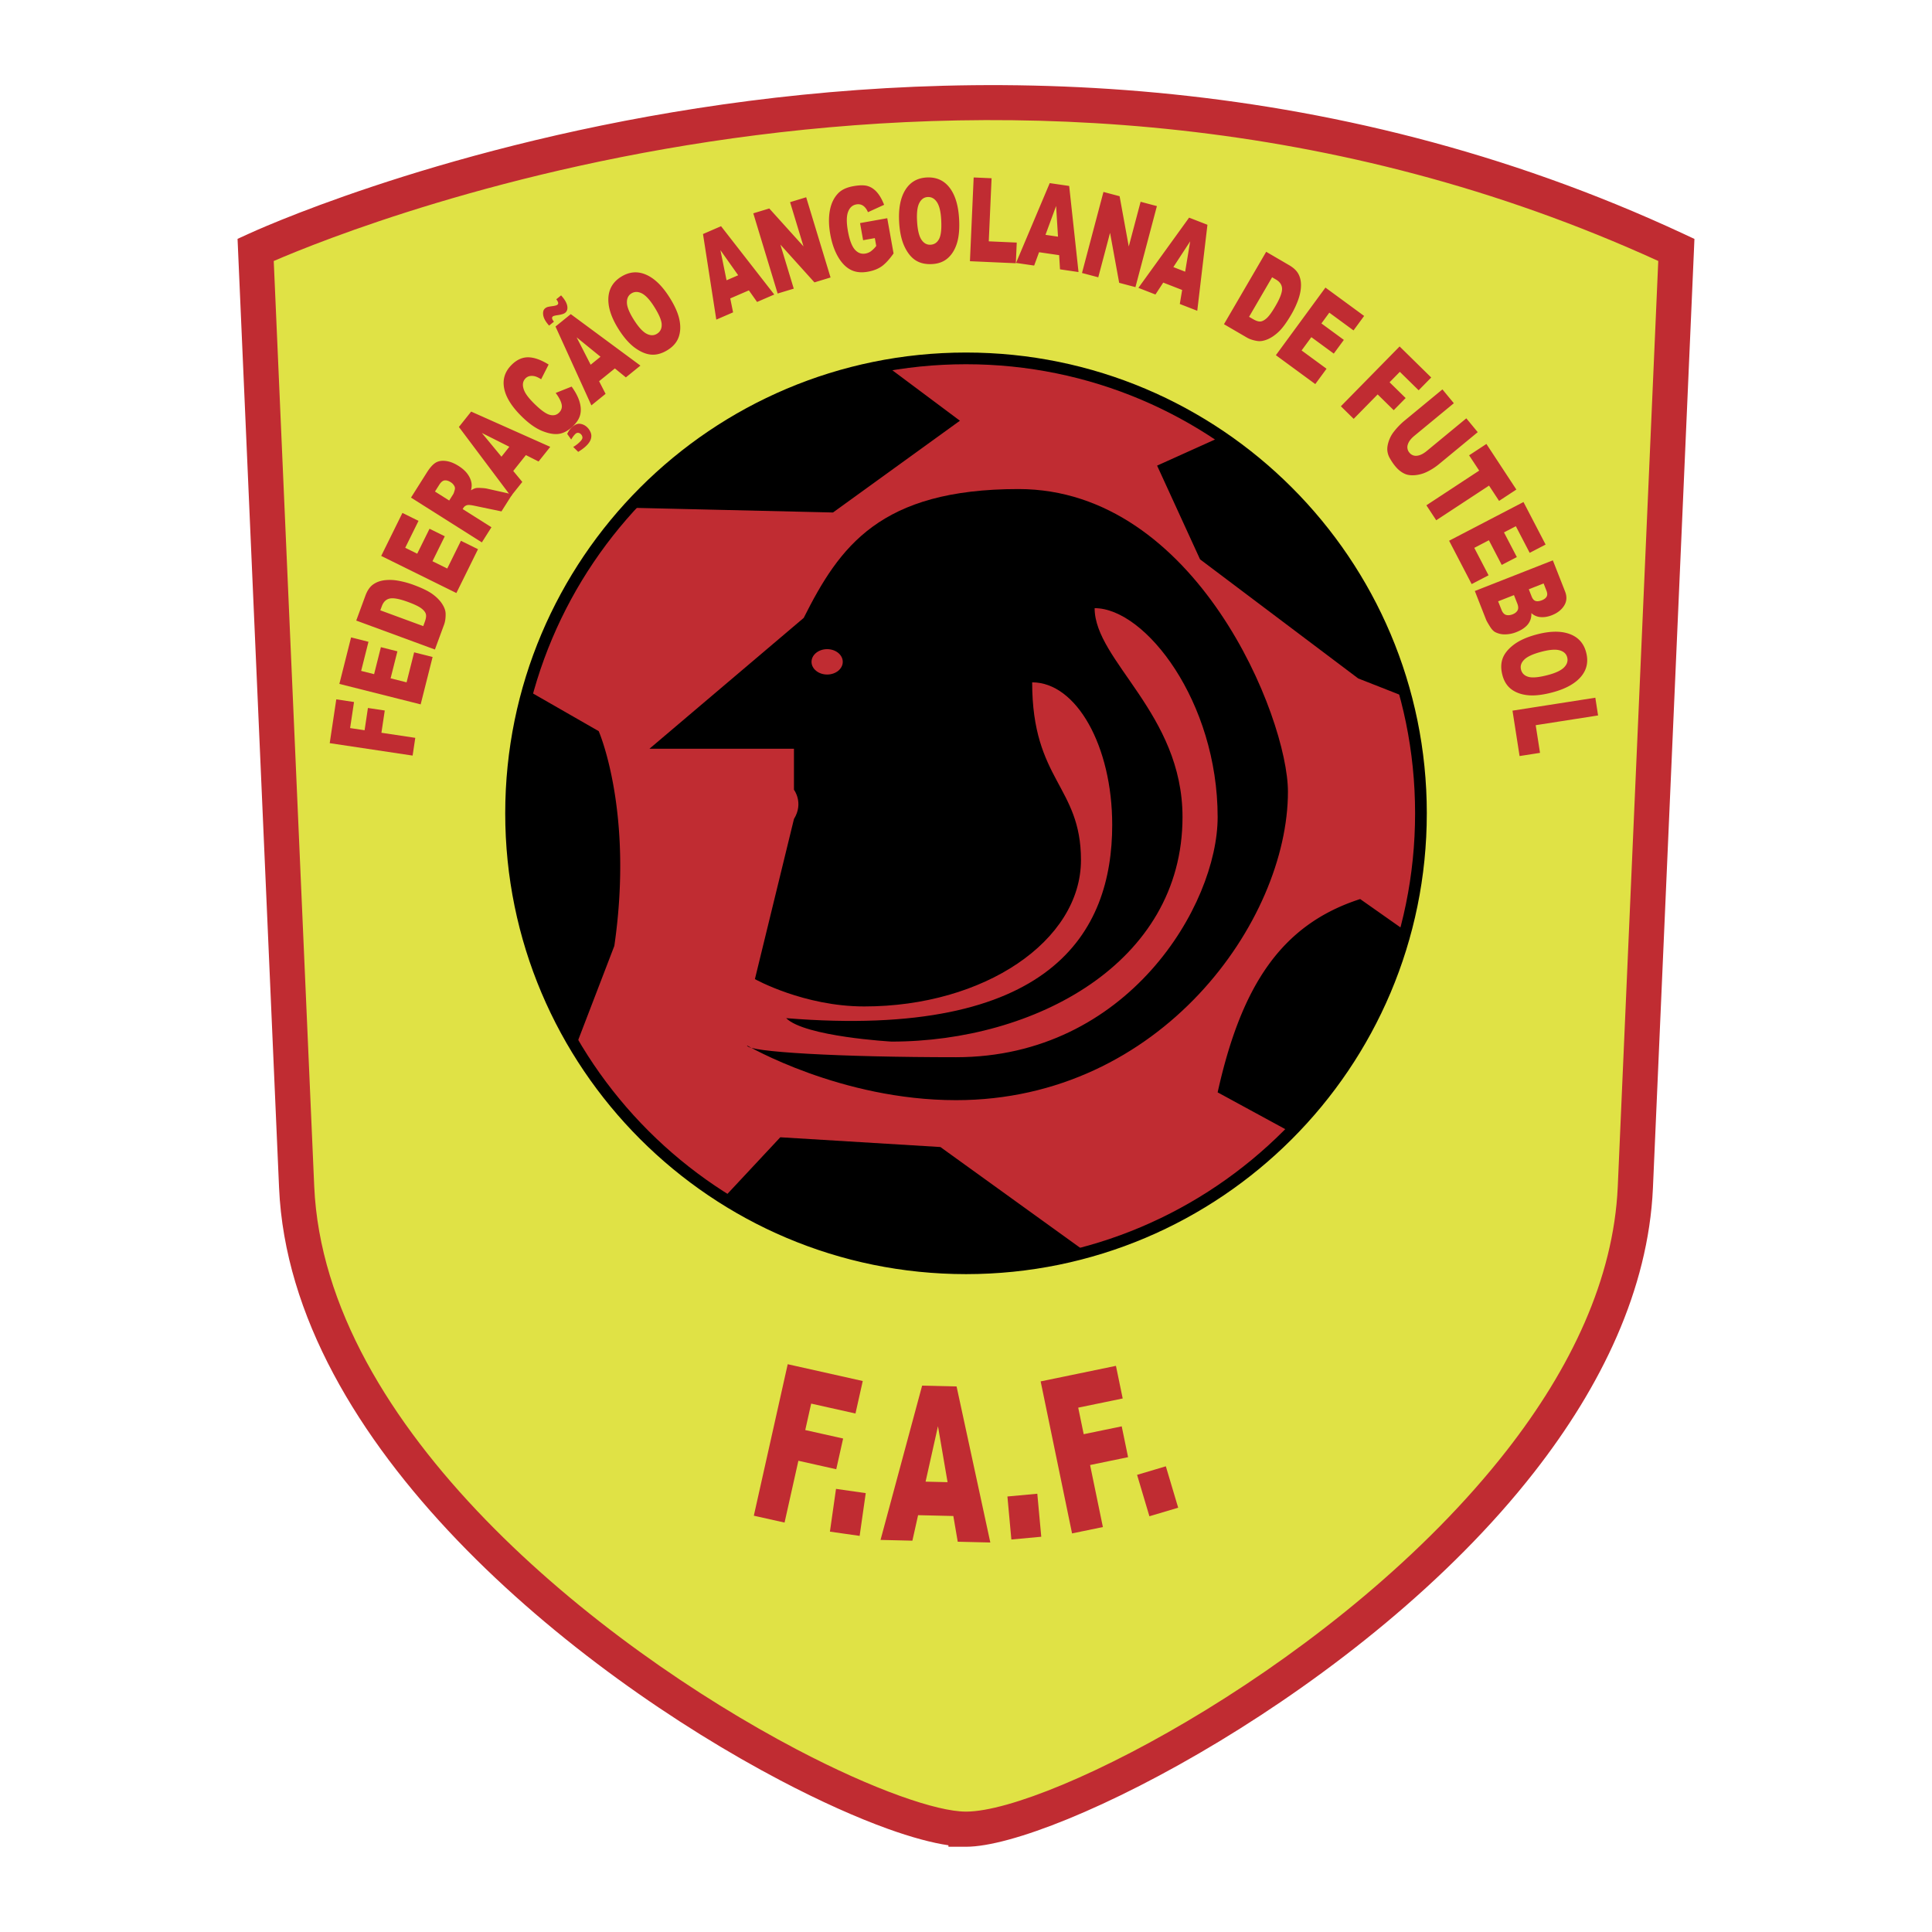
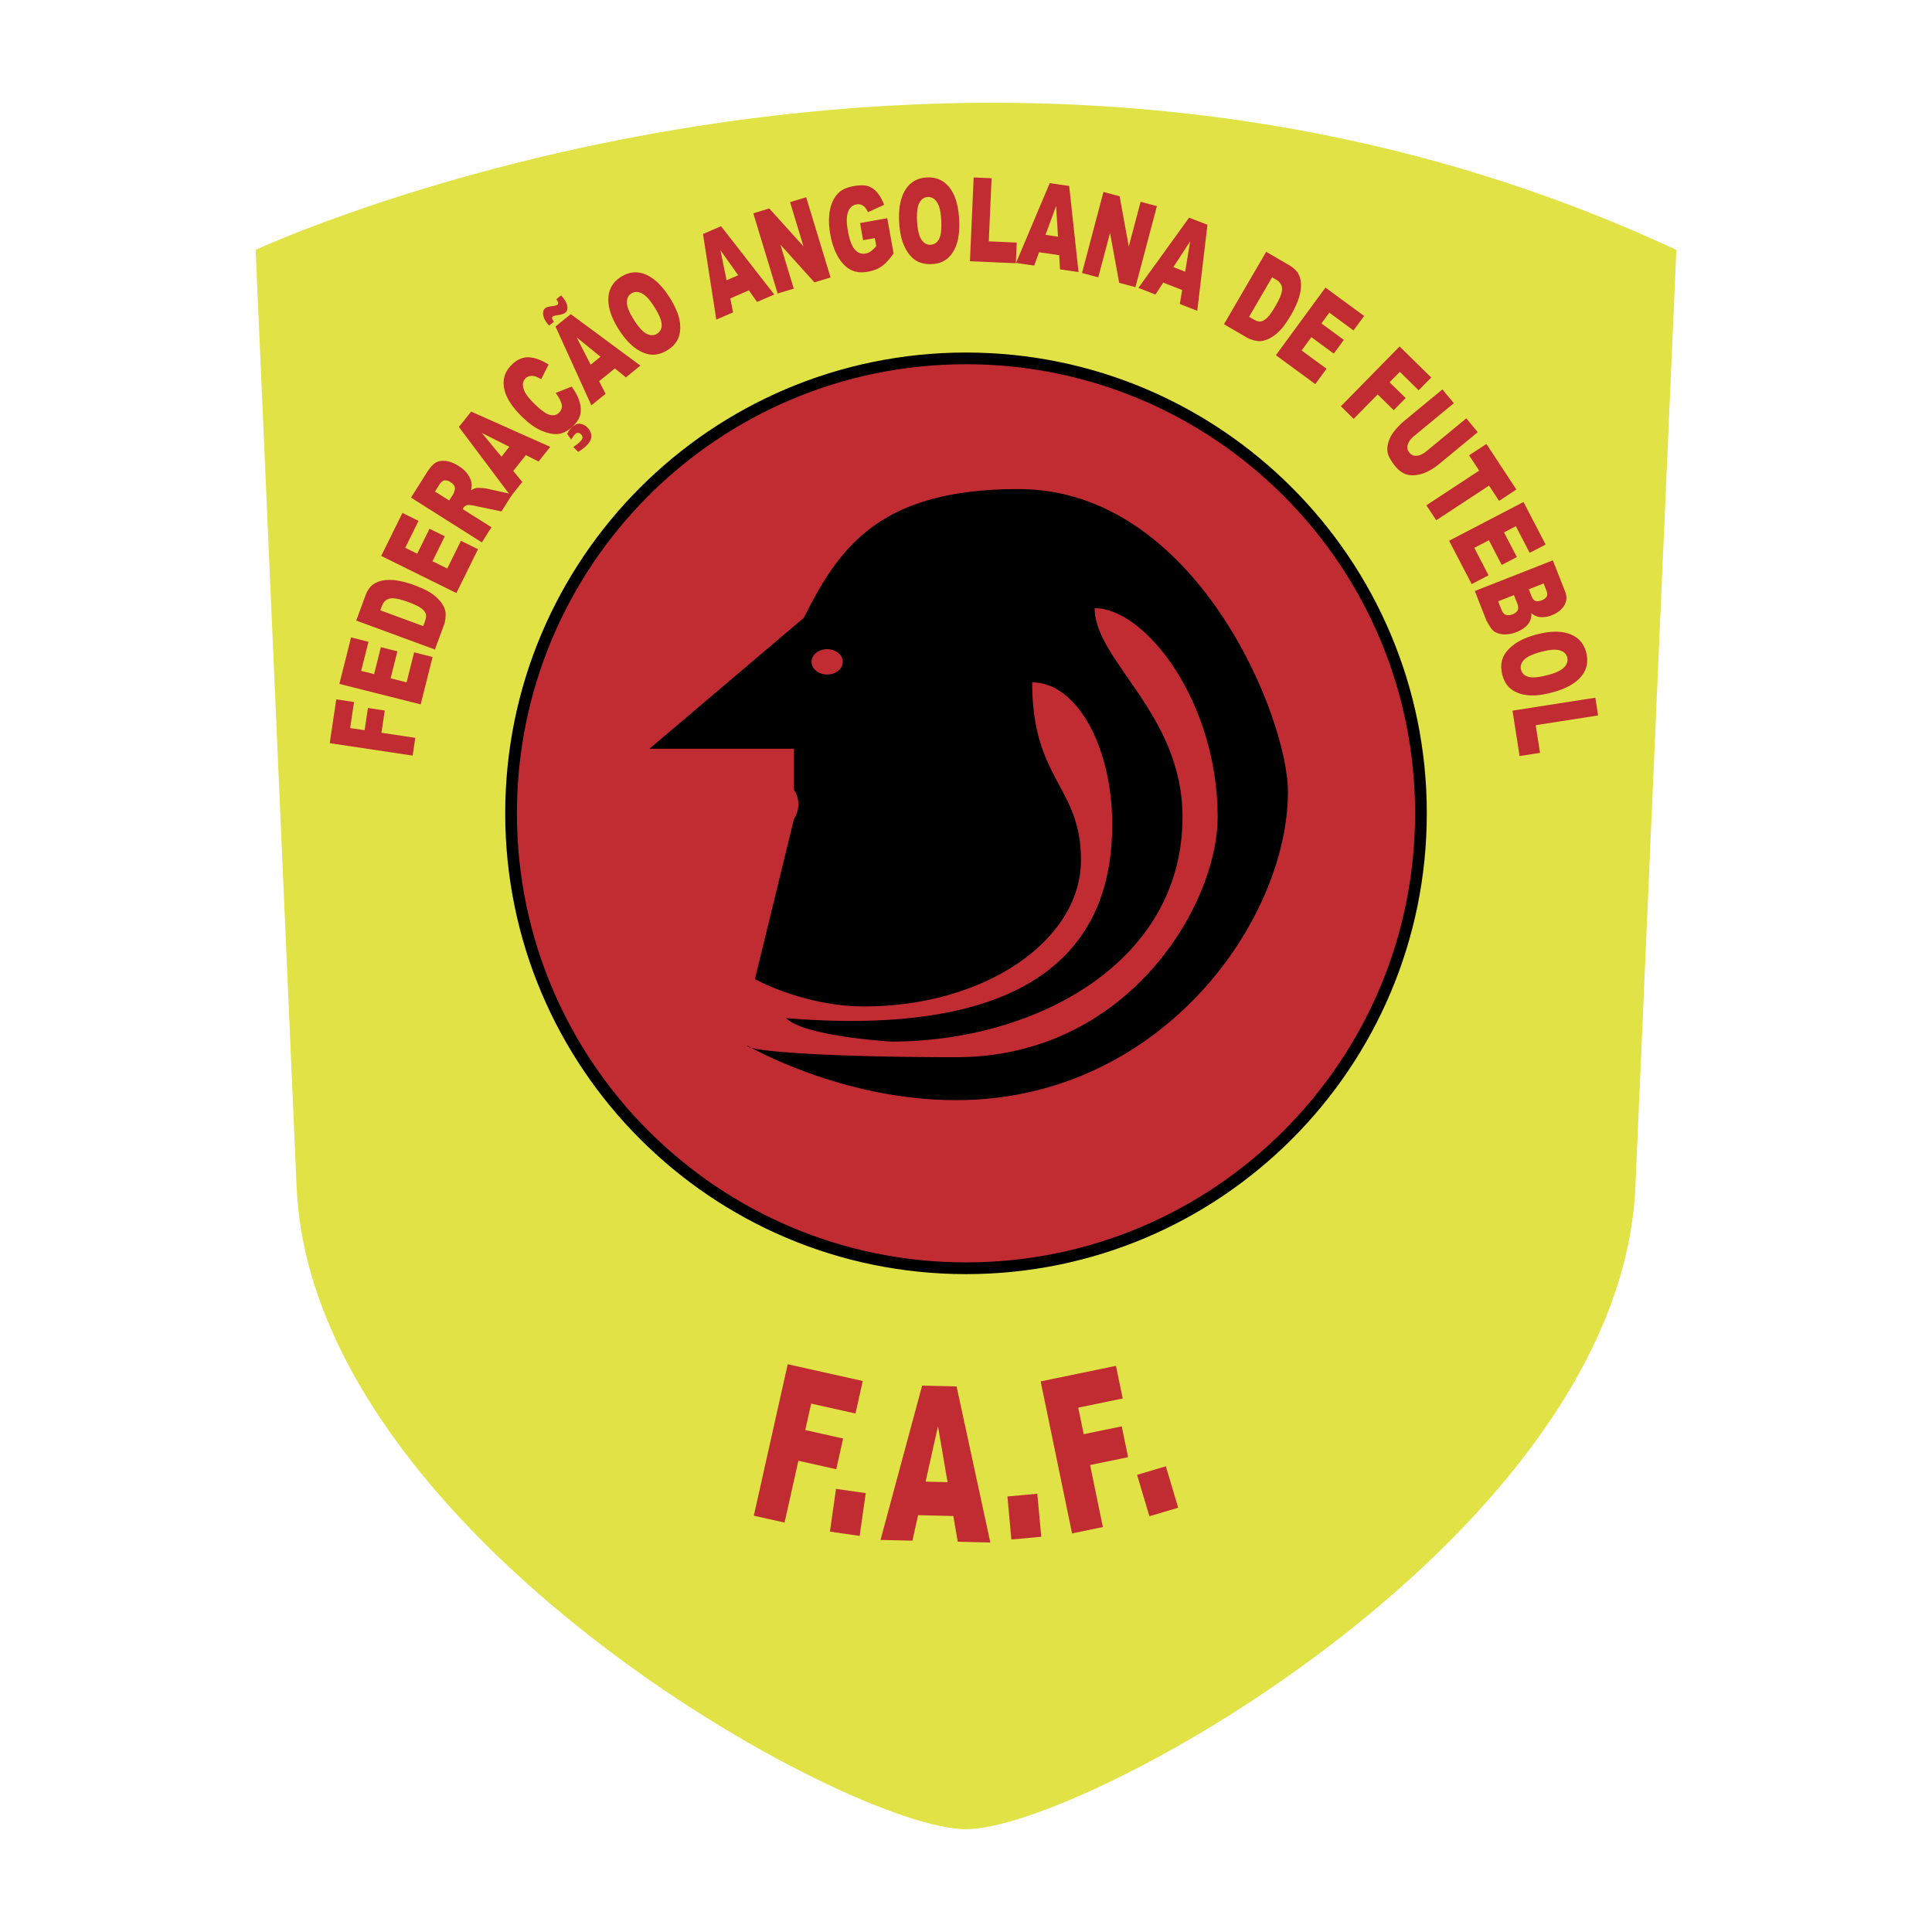
<svg xmlns="http://www.w3.org/2000/svg" width="2500" height="2500" viewBox="0 0 192.756 192.756">
-   <path fill-rule="evenodd" clip-rule="evenodd" fill="#fff" d="M0 0h192.756v192.756H0V0z" />
  <path d="M167.25 24.931l-4.09 93.502c-1.514 34.587-54.934 64.065-66.782 64.065v-.002c-11.849 0-65.268-29.479-66.782-64.064L25.505 24.93s70.873-33.018 141.745.001z" fill-rule="evenodd" clip-rule="evenodd" fill="#e0e245" />
-   <path d="M169.004 25.006l-4.09 93.502-.002.046c-.229 5.055-1.518 10.005-3.6 14.777-2.055 4.711-4.885 9.244-8.232 13.529-17.055 21.844-47.904 37.391-56.702 37.391h-1.753v-.146c-1.658-.245-3.702-.799-6.028-1.635-3.096-1.113-6.766-2.751-10.746-4.843-20.389-10.714-48.885-33.468-50.008-59.121l-4.091-93.503-.051-1.171 1.079-.493c.207-.094 71.606-33.359 143.21.001l1.064.497-.05 1.169zm-7.598 93.352l4.039-92.32c-64.812-29.588-129.139-3.882-138.134.003l4.039 92.317c1.055 24.123 28.494 45.857 48.131 56.177 3.806 2 7.322 3.567 10.294 4.637 2.849 1.024 5.125 1.57 6.587 1.573h.063c8.317-.055 37.495-15.021 53.903-36.033 3.168-4.059 5.846-8.34 7.779-12.775 1.908-4.374 3.088-8.906 3.297-13.531l.002-.048z" fill="#c02c32" />
  <path fill-rule="evenodd" clip-rule="evenodd" fill="#c02c32" d="M32.896 74.145l.655-4.371 1.77.266-.39 2.6 1.445.216.332-2.221 1.68.252-.333 2.221 3.378.507-.266 1.77-8.271-1.24zM33.859 68.234l1.168-4.64 1.736.437-.731 2.905 1.292.325.678-2.693 1.647.415-.678 2.693 1.594.401.754-2.993 1.842.464-1.191 4.728-8.111-2.042zM35.542 61.914l.916-2.488c.181-.49.422-.852.727-1.083.304-.23.672-.378 1.105-.443a4.512 4.512 0 0 1 1.417.034 8.922 8.922 0 0 1 1.569.426c.839.31 1.465.615 1.879.917.414.302.733.627.959.977.226.349.342.677.346.984.007.42-.043.779-.153 1.077l-.916 2.488-7.849-2.889zm2.401-1.023l4.285 1.577.15-.41c.128-.349.165-.618.106-.808-.057-.188-.21-.377-.46-.563-.249-.187-.688-.396-1.315-.627-.831-.306-1.434-.421-1.809-.347-.375.075-.643.328-.803.761l-.154.417zM38.033 55.465l2.117-4.291 1.605.793-1.326 2.685 1.196.591 1.229-2.49 1.522.752-1.228 2.489 1.474.728 1.366-2.768 1.703.84-2.158 4.373-7.5-3.702zM48.075 54.115l-7.069-4.47 1.587-2.511c.294-.465.578-.784.849-.957.272-.173.611-.236 1.02-.188.408.047.837.213 1.288.498.391.248.693.519.904.814.211.296.342.6.391.914.031.2.013.436-.056.706.201-.125.37-.2.51-.228.093-.019.268-.021.524-.006.257.015.448.037.573.067l2.515.562-1.08 1.707-2.673-.558c-.345-.075-.583-.1-.718-.073a.6.6 0 0 0-.396.264l-.084.133 2.871 1.815-.956 1.511zm-3.258-4.177l.402-.636c.043-.068.096-.222.158-.458a.49.49 0 0 0-.065-.384.996.996 0 0 0-.345-.351c-.225-.143-.431-.202-.614-.178-.184.024-.363.172-.536.447l-.419.662 1.419.898z" />
  <path d="M52.468 45.405l-1.261 1.583.903 1.094-1.137 1.428-5.188-6.911 1.223-1.535 7.891 3.519-1.165 1.461-1.266-.639zm-1.65-.83l-2.742-1.377 1.954 2.366.788-.989zM55.44 39.204l1.591-.633c.377.521.637 1.012.779 1.472s.173.885.091 1.275-.306.77-.67 1.138c-.442.446-.898.717-1.366.814-.468.097-1.041.014-1.717-.25-.677-.263-1.383-.76-2.121-1.492-.983-.974-1.56-1.904-1.729-2.789-.17-.886.073-1.659.728-2.32.513-.517 1.067-.773 1.663-.77.596.004 1.278.244 2.047.721l-.747 1.471a2.402 2.402 0 0 0-.518-.268 1.263 1.263 0 0 0-.582-.058.801.801 0 0 0-.456.234c-.287.289-.338.676-.155 1.162.133.364.466.808.999 1.337.659.653 1.18 1.033 1.561 1.137.382.105.696.032.944-.218.24-.242.323-.522.249-.842-.073-.32-.27-.693-.591-1.121zm1.548 4.646l-.398-.56c.111-.236.241-.431.393-.583.315-.318.61-.459.888-.425.275.034.521.157.733.368.13.128.236.288.319.48.083.19.097.398.041.623-.056.224-.201.453-.432.687-.21.212-.492.427-.846.643l-.495-.491c.245-.139.476-.318.69-.535.158-.16.235-.298.229-.417a.489.489 0 0 0-.159-.326.428.428 0 0 0-.271-.13c-.103-.01-.203.034-.3.133-.13.131-.26.309-.392.533zM55.5 29.86l.482-.391.167.2c.27.333.421.636.455.911.035.274-.038.484-.216.629-.13.105-.391.185-.784.239-.239.034-.388.076-.449.125-.06.048-.083.112-.071.193.011.079.072.189.182.329l-.482.391a5.774 5.774 0 0 1-.156-.186c-.259-.32-.405-.624-.438-.909-.033-.286.033-.496.198-.629a.72.72 0 0 1 .231-.127c.082-.028.25-.059.505-.092.254-.034.42-.082.498-.146.054-.044.077-.107.066-.189-.013-.083-.074-.198-.188-.348zm5.846 6.898l-1.573 1.275.646 1.262-1.417 1.149-3.579-7.866 1.524-1.236 6.948 5.134-1.451 1.176-1.098-.894zm-1.433-1.165l-2.381-1.936 1.399 2.731.982-.795zM61.75 32.896c-.735-1.151-1.087-2.189-1.054-3.114.033-.924.445-1.639 1.236-2.145.811-.519 1.637-.603 2.479-.252.841.351 1.625 1.093 2.351 2.229.527.824.863 1.562 1.008 2.212.146.65.131 1.237-.043 1.762-.175.525-.532.96-1.073 1.306-.549.352-1.085.515-1.606.492-.522-.024-1.07-.238-1.645-.644-.576-.406-1.127-1.022-1.653-1.846zm1.512-.956c.456.712.874 1.167 1.255 1.361.382.195.729.192 1.043-.008.322-.206.475-.518.456-.936-.018-.418-.279-1.021-.784-1.812-.425-.665-.828-1.091-1.208-1.28-.381-.188-.729-.182-1.044.02-.304.193-.446.504-.432.933.017.429.255 1.003.714 1.722zM74.715 28.97l-1.858.804.283 1.39-1.675.725-1.327-8.54 1.801-.78 5.309 6.816-1.715.742-.818-1.157zm-1.066-1.508l-1.772-2.505.612 3.007 1.16-.502zM75.156 21.283l1.596-.484 3.414 3.784-1.34-4.414 1.607-.488 2.431 8.004-1.608.488-3.395-3.765 1.332 4.391-1.608.487-2.429-8.003zM86.113 23.965l-.306-1.708 2.714-.486.63 3.515c-.428.604-.825 1.034-1.191 1.291-.366.257-.823.434-1.371.532-.675.121-1.254.053-1.739-.205-.485-.257-.904-.695-1.256-1.312-.352-.618-.604-1.354-.757-2.208-.161-.899-.173-1.704-.036-2.415.137-.711.422-1.283.854-1.716.337-.335.832-.562 1.484-.678.628-.113 1.113-.114 1.455-.005s.646.318.914.628.501.722.7 1.236l-1.612.737c-.125-.295-.286-.51-.482-.644s-.425-.177-.684-.131c-.387.07-.66.318-.82.748-.16.429-.165 1.063-.015 1.902.159.892.389 1.508.688 1.85.3.341.655.474 1.067.4a1.33 1.33 0 0 0 .538-.224 2.78 2.78 0 0 0 .534-.534l-.14-.782-1.169.209zM89.711 22.216c-.083-1.364.115-2.442.593-3.234.479-.792 1.187-1.216 2.123-1.273.96-.059 1.724.27 2.289.985.564.715.888 1.745.97 3.09.059.977-.005 1.784-.194 2.423-.189.638-.488 1.145-.896 1.519-.408.374-.932.58-1.572.619-.65.04-1.198-.078-1.643-.353-.444-.273-.819-.727-1.124-1.361s-.486-1.439-.546-2.415zm1.788-.1c.051.844.196 1.445.435 1.8.238.356.543.522.915.5.381-.023.666-.222.854-.596s.253-1.028.196-1.964c-.048-.788-.192-1.356-.433-1.706-.24-.35-.547-.514-.922-.491-.359.021-.636.224-.831.606-.195.383-.266 1-.214 1.851zM97.143 17.705l1.787.079-.28 6.294 2.791.124-.091 2.062-4.579-.203.372-8.356zM105.672 25.457l-2.004-.292-.49 1.331-1.807-.264 3.361-7.962 1.941.283.932 8.59-1.848-.271-.085-1.415zm-.115-1.844l-.189-3.062-1.059 2.879 1.248.183zM110.092 19.15l1.611.427.914 5.015 1.182-4.461 1.625.431-2.141 8.085-1.623-.43-.91-4.987-1.176 4.436-1.623-.43 2.141-8.086zM117.943 28.93l-1.887-.735-.777 1.188-1.701-.662 5.059-7.007 1.83.712-1.016 8.58-1.742-.678.234-1.398zm.301-1.824l.5-3.027-1.678 2.568 1.178.459zM126.328 25.121l2.289 1.335c.453.264.766.564.939.904.176.339.256.728.244 1.166-.012.438-.105.9-.279 1.388a8.99 8.99 0 0 1-.693 1.472c-.451.771-.861 1.335-1.23 1.69-.369.354-.746.613-1.127.775-.385.161-.729.218-1.029.17-.416-.066-.76-.179-1.035-.339l-2.291-1.335 4.212-7.226zm.59 2.543l-2.299 3.944.377.22c.32.188.58.27.775.246.197-.024.408-.143.637-.355.227-.213.51-.608.846-1.186.447-.765.664-1.339.658-1.721-.01-.383-.211-.69-.609-.922l-.385-.226zM132.24 28.693l3.86 2.829-1.059 1.444-2.416-1.772-.787 1.076 2.238 1.642-1.004 1.368-2.238-1.641-.973 1.326 2.489 1.825-1.123 1.531-3.932-2.883 4.945-6.745zM139.639 34.566l3.154 3.097-1.254 1.276-1.877-1.842-1.023 1.043 1.603 1.574-1.191 1.211-1.602-1.573-2.392 2.436-1.278-1.254 5.86-5.968zM146.295 41.737l1.139 1.38-3.846 3.173a5.917 5.917 0 0 1-1.182.768 3.413 3.413 0 0 1-1.205.348c-.398.034-.73-.002-.99-.11-.365-.149-.701-.41-1.01-.785a5.294 5.294 0 0 1-.52-.764 1.88 1.88 0 0 1-.27-.858c-.012-.279.045-.59.166-.931.123-.341.291-.643.504-.907a7.06 7.06 0 0 1 .984-1.028l3.846-3.173 1.139 1.38-3.936 3.248c-.352.291-.572.583-.658.881a.822.822 0 0 0 .16.8.821.821 0 0 0 .748.311c.305-.028.637-.189.994-.484l3.937-3.249zM148.299 44.293l2.988 4.549-1.725 1.133-1.001-1.526-5.268 3.459-.982-1.495 5.267-3.46-1.004-1.526 1.725-1.134zM151.998 50.087l2.207 4.244-1.588.826-1.381-2.657-1.183.617 1.283 2.462-1.508.783-1.281-2.462-1.457.76 1.424 2.737-1.686.877-2.25-4.325 7.42-3.862zM154.928 55.907l1.219 3.103c.203.517.174.987-.09 1.41-.264.423-.672.743-1.221.958-.461.181-.895.237-1.303.168a1.48 1.48 0 0 1-.748-.376c.018.442-.102.818-.355 1.129-.256.312-.631.565-1.125.76a3.11 3.11 0 0 1-1.164.233 2.03 2.03 0 0 1-.973-.231c-.172-.093-.338-.271-.502-.53-.217-.346-.35-.58-.398-.702l-1.125-2.864 7.785-3.058zm-5.459 4.087l.332.84c.109.283.262.455.455.514.193.058.414.039.662-.059.23-.09.393-.221.488-.391.096-.171.086-.399-.027-.688l-.33-.836-1.58.62zm3.06-1.202l.279.711c.1.255.234.408.402.457.17.049.377.025.621-.071.227-.089.385-.209.473-.359.088-.15.084-.349-.014-.597l-.283-.722-1.478.581zM153.291 63.306c1.32-.352 2.416-.372 3.287-.06s1.428.921 1.668 1.828c.248.93.078 1.743-.512 2.438-.588.695-1.533 1.217-2.834 1.564-.947.252-1.752.349-2.414.29-.664-.059-1.219-.251-1.668-.576-.447-.325-.752-.798-.918-1.418-.168-.63-.16-1.19.02-1.681.18-.49.551-.947 1.111-1.371.561-.424 1.315-.762 2.26-1.014zm.451 1.732c-.816.218-1.377.479-1.678.783s-.404.636-.309.996c.098.37.35.608.754.718.402.109 1.059.043 1.965-.198.762-.203 1.291-.457 1.584-.762.297-.305.396-.639.299-1.001-.092-.347-.344-.578-.758-.693s-1.033-.064-1.857.157zM159.166 69.611l.275 1.769-6.224.972.431 2.76-2.039.319-.707-4.529 8.264-1.291zM78.591 136.108l7.486 1.676-.726 3.242-4.42-.988-.59 2.638 3.778.845-.686 3.065-3.778-.846-1.379 6.167-3.066-.685 3.381-15.114zM83.409 148.546l2.966.424-.609 4.265-2.965-.423.608-4.266zM95.114 151.252l-3.516-.083-.568 2.544-3.179-.075L92 138.245l3.438.081 3.367 15.57-3.251-.077-.44-2.567zm-.575-3.375l-.957-5.585-1.236 5.532 2.193.053zM100.51 149.305l2.982-.275.395 4.291-2.983.276-.394-4.292zM103.826 137.822l7.512-1.551.674 3.255-4.438.916.547 2.648 3.793-.783.635 3.076-3.791.783 1.277 6.188-3.076.635-3.133-15.167zM113.447 147.147l2.869-.854 1.231 4.131-2.871.854-1.229-4.131zM141.768 81.146c0 25.067-20.322 45.389-45.389 45.389-25.068 0-45.39-20.321-45.39-45.389s20.321-45.39 45.39-45.39c25.066.001 45.389 20.322 45.389 45.39z" fill-rule="evenodd" clip-rule="evenodd" fill="#c02c32" />
  <path d="M142.352 81.146v.002c0 12.694-5.146 24.188-13.467 32.507-8.316 8.317-19.809 13.463-32.501 13.465h-.007c-12.694-.001-24.188-5.147-32.506-13.467-8.318-8.318-13.464-19.81-13.465-32.502v-.007c0-12.694 5.146-24.188 13.466-32.507 8.319-8.318 19.811-13.463 32.503-13.465h.007c12.694.001 24.188 5.147 32.506 13.467 8.318 8.318 13.465 19.811 13.465 32.503v.004h-.001zm-1.168.002v-.007c0-12.37-5.016-23.57-13.123-31.677-8.107-8.108-19.309-13.124-31.68-13.124h-.007c-12.37.001-23.569 5.016-31.677 13.122-8.107 8.108-13.123 19.309-13.124 31.681v.007c.001 12.369 5.016 23.569 13.123 31.676s19.309 13.123 31.68 13.124h.007c12.371-.001 23.57-5.017 31.675-13.122 8.11-8.106 13.126-19.307 13.126-31.68z" />
  <path d="M86.226 100.413c11.952 0 21.622-6.534 21.622-14.609 0-7.403-4.869-7.929-4.869-17.727 4.414 0 7.986 6.36 7.986 14.221 0 10.714-6.035 21.435-32.531 19.284 1.851 1.852 10.519 2.338 10.519 2.338 14.221 0 29.026-7.791 29.026-22.401 0-10.324-8.768-15.583-8.768-20.843 5.064 0 12.273 9.323 12.273 20.843 0 8.765-8.961 23.96-26.104 23.96-11.521 0-20.842-.522-20.842-1.169 0 0 9.322 5.454 20.842 5.454 20.455 0 33.117-17.921 33.117-30.777 0-7.402-9.156-30.194-26.883-30.194-13.831 0-17.861 5.75-21.428 12.856L64.798 74.701h14.415v4.091s.998 1.306 0 2.921l-3.896 15.973c0 .001 4.88 2.727 10.909 2.727z" fill-rule="evenodd" clip-rule="evenodd" />
  <path d="M84.083 66.033c0 .698-.698 1.265-1.558 1.265-.861 0-1.559-.567-1.559-1.265 0-.699.698-1.267 1.559-1.267.86 0 1.558.567 1.558 1.267z" fill-rule="evenodd" clip-rule="evenodd" fill="#c02c32" />
-   <path d="M59.733 72.947L52.675 68.9a45.392 45.392 0 0 0-1.686 12.247 45.163 45.163 0 0 0 6.436 23.299l3.867-10.072c1.948-13.44-1.559-21.427-1.559-21.427zM95.771 41.975l-7.369-5.504a45.305 45.305 0 0 0-25.645 14.185l20.352.475 12.662-9.156zM119.73 55.805l15.779 11.883 4.762 1.871c-2.828-10.736-9.486-19.917-18.428-25.989l-6.398 2.885 4.285 9.35zM135.705 89.699c-7.861 2.534-11.854 8.627-14.221 19.286l7.275 3.957a45.344 45.344 0 0 0 11.469-20.061l-4.523-3.182zM77.85 113.466l-5.67 6.072a45.155 45.155 0 0 0 24.199 6.997c4.151 0 8.167-.568 11.987-1.611l-14.542-10.485-15.974-.973z" fill-rule="evenodd" clip-rule="evenodd" />
</svg>